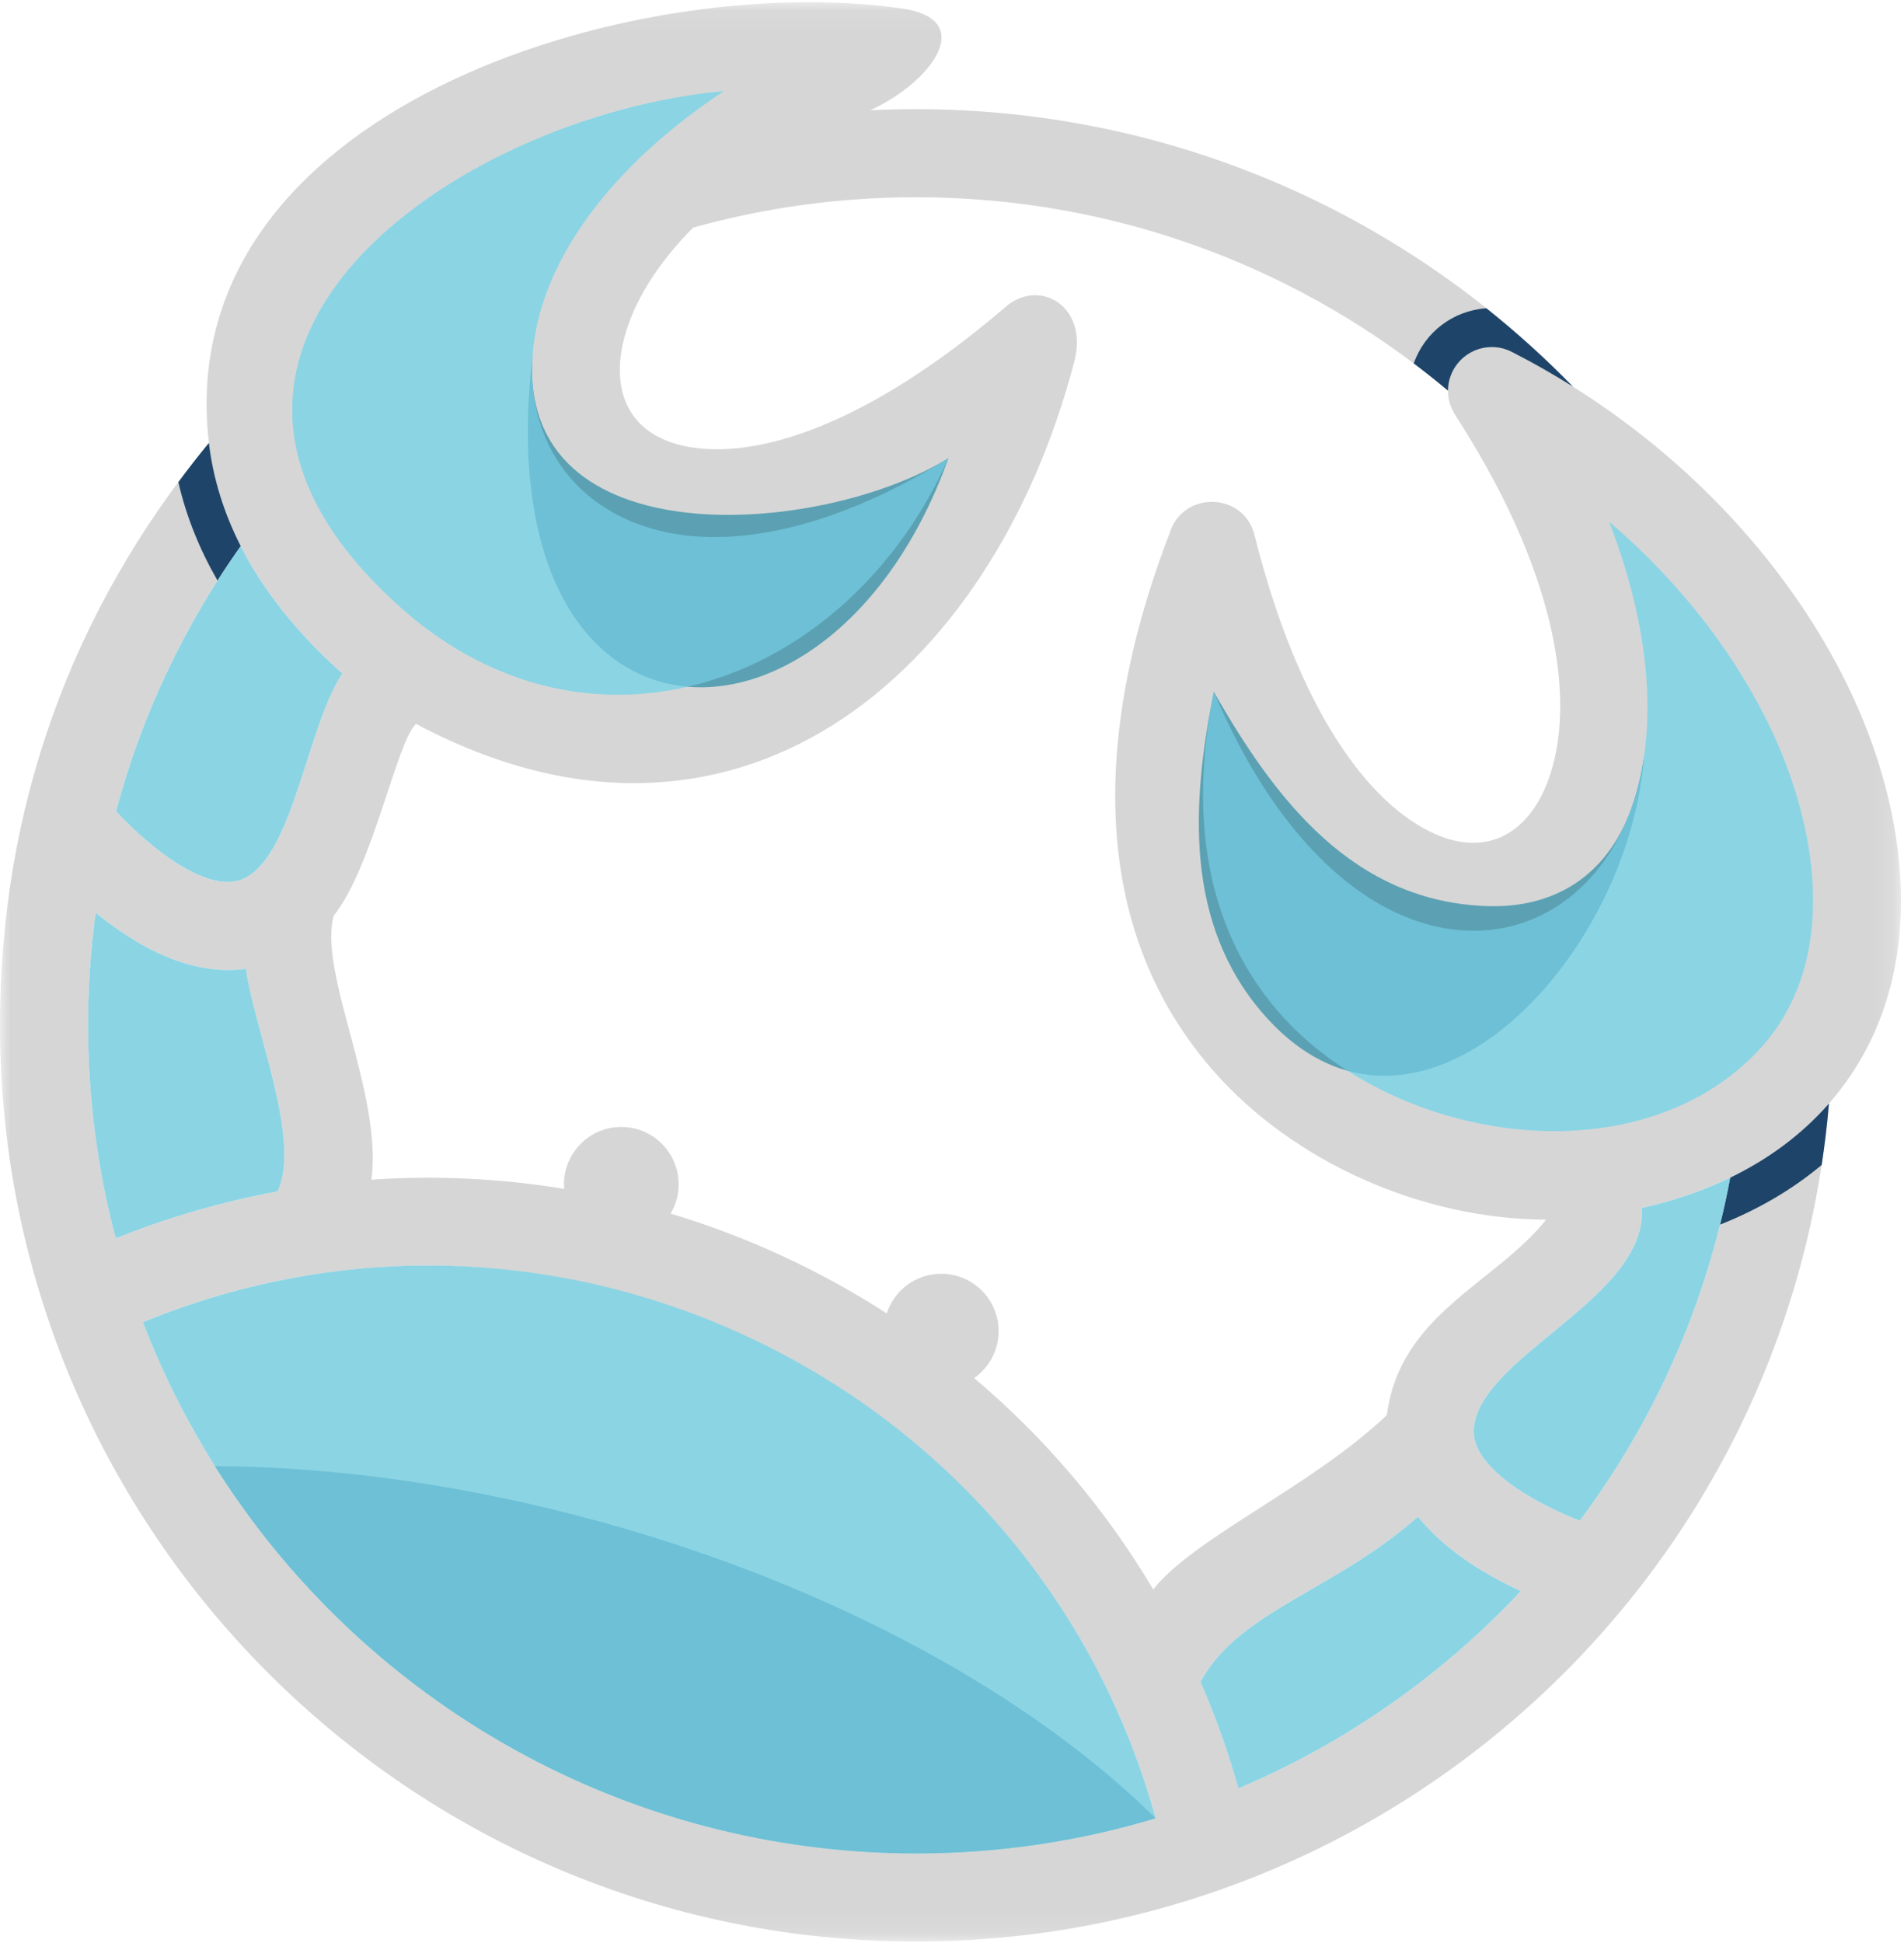
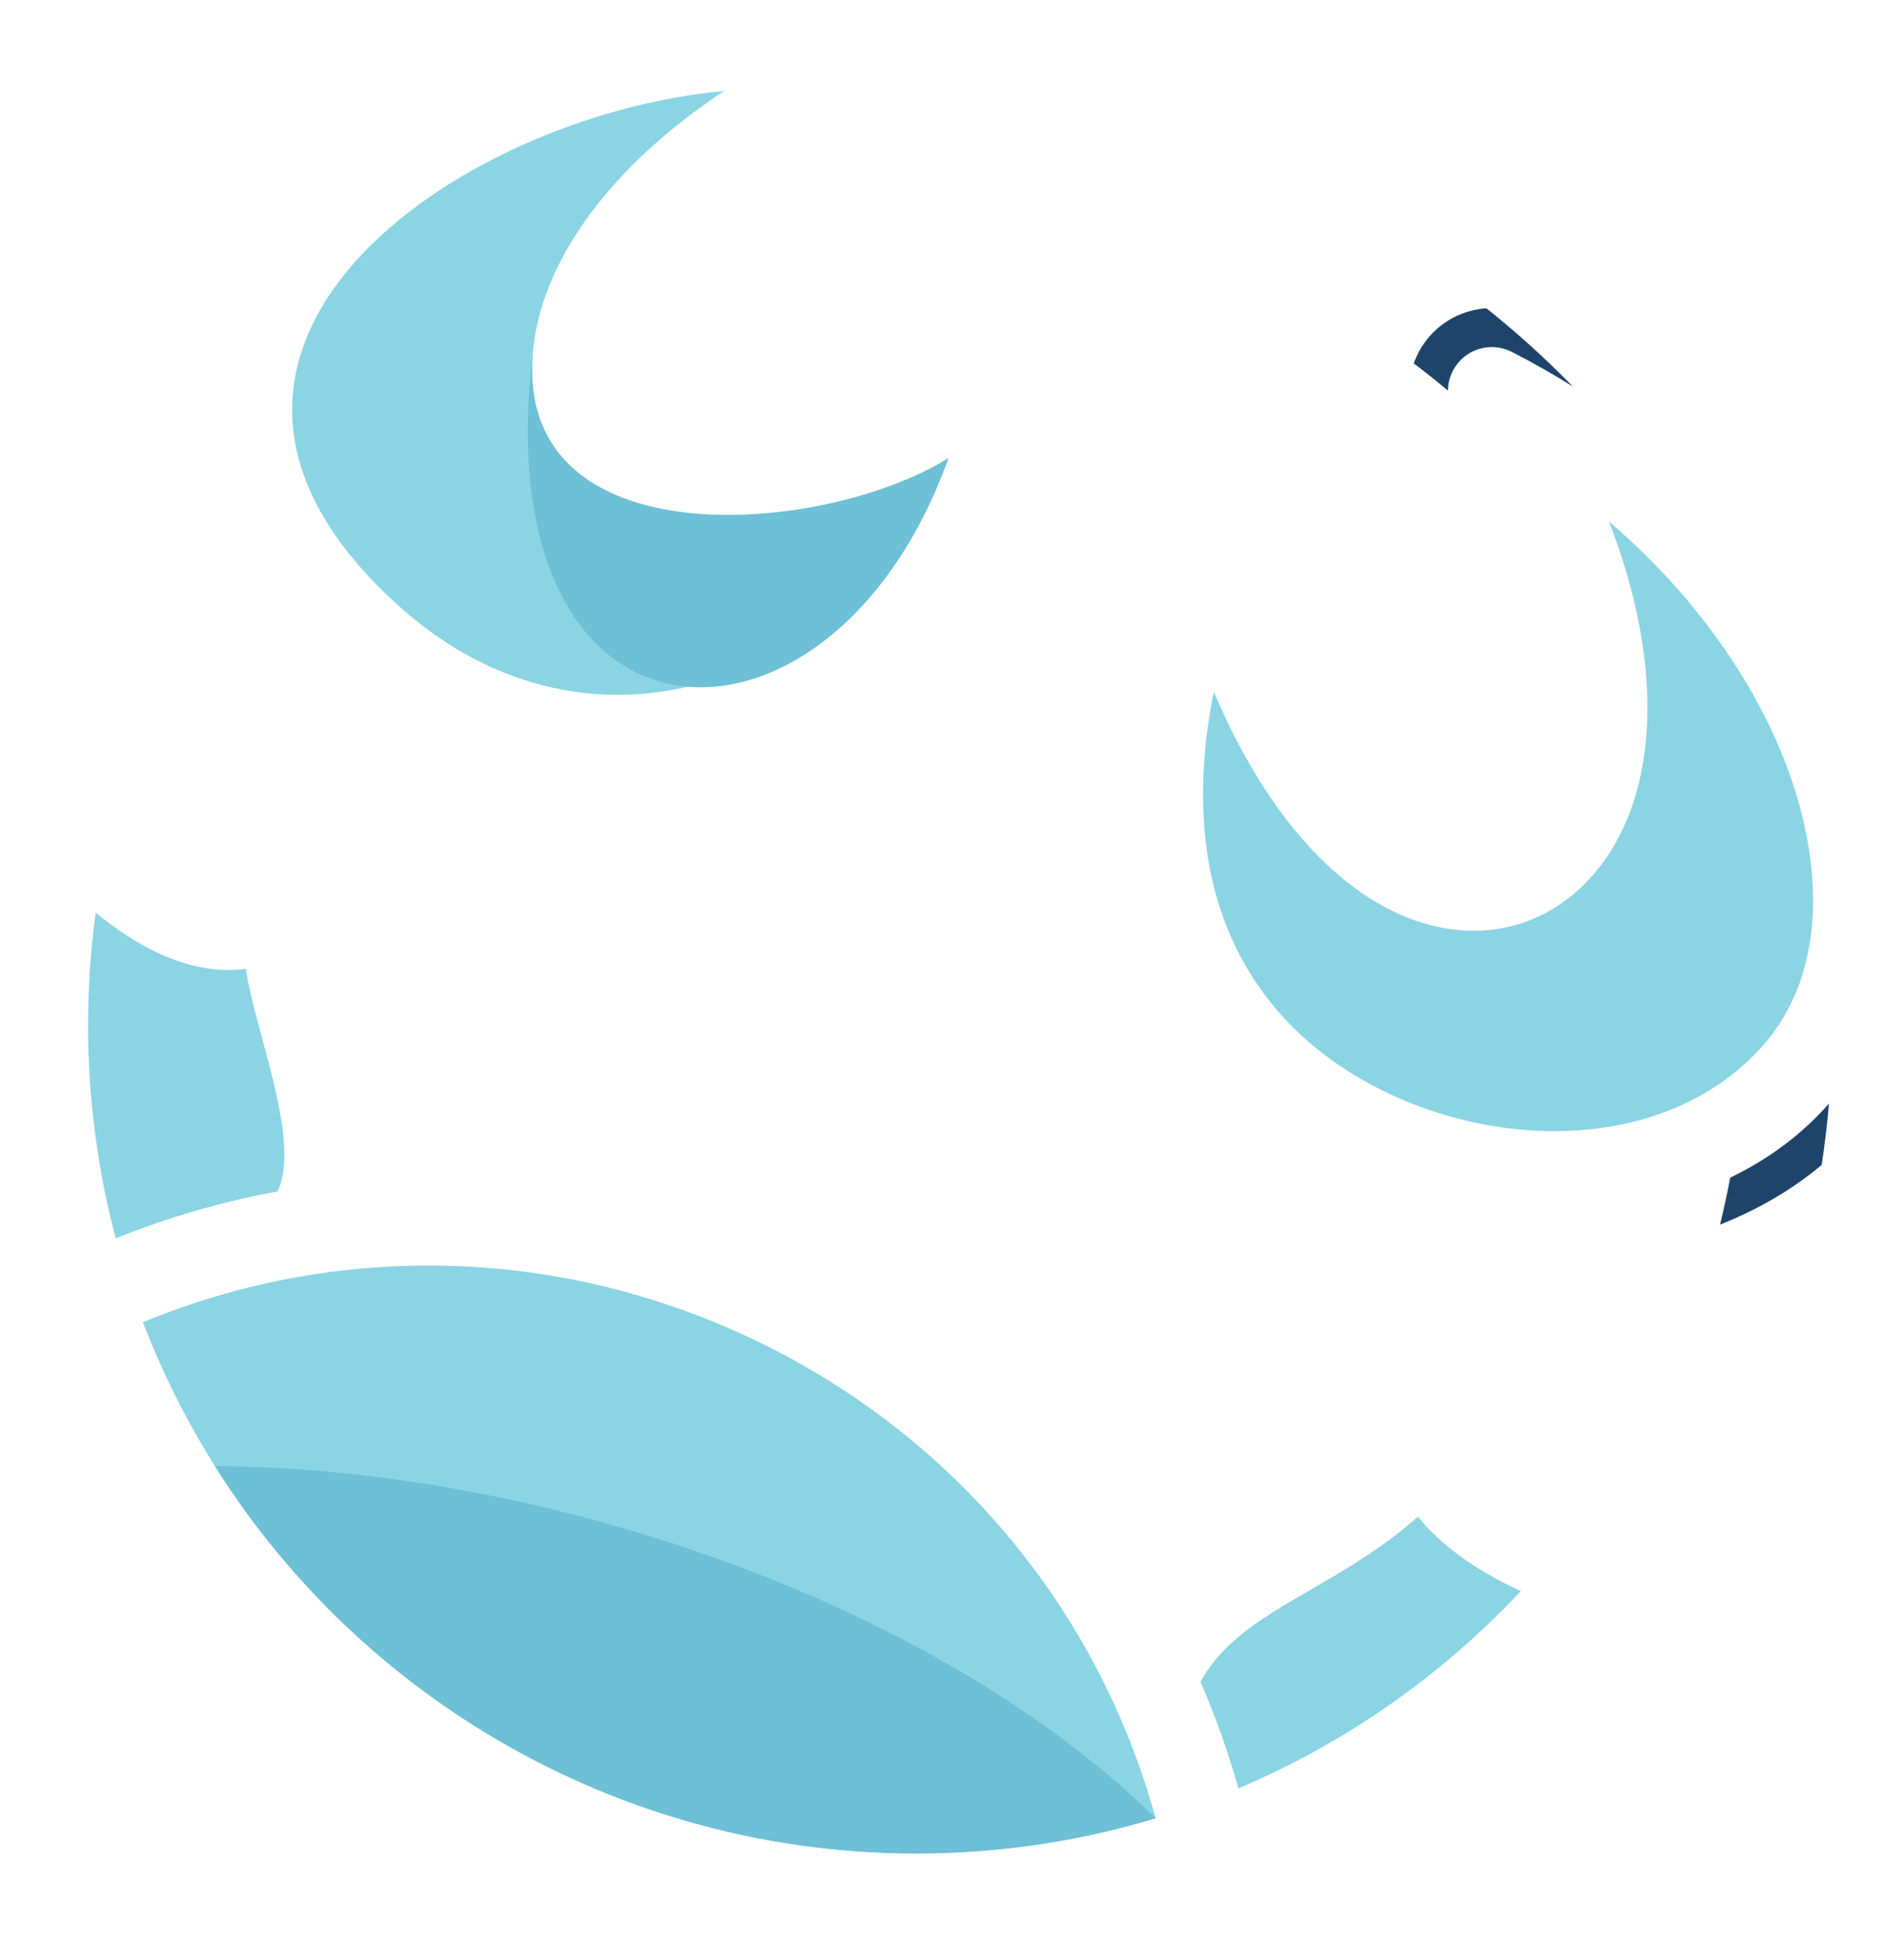
<svg xmlns="http://www.w3.org/2000/svg" xmlns:xlink="http://www.w3.org/1999/xlink" width="98px" height="100px" viewBox="0 0 98 100" version="1.1">
  <title>Group 30</title>
  <desc>Created with Sketch.</desc>
  <defs>
-     <polygon id="path-1" points="4.5045045e-05 0.075 97.844 0.075 97.844 99.887 4.5045045e-05 99.887" />
-   </defs>
+     </defs>
  <g id="Page-1" stroke="none" stroke-width="1" fill="none" fill-rule="evenodd">
    <g id="Landing-page" transform="translate(-1106, -188)">
      <g id="Group-8" transform="translate(1010, 165)">
        <g id="Group-30" transform="translate(96, 23)">
          <path d="M82.816,26.844 C85.176,32.926 85.245,38.035 83.96,41.617 C82.091,46.826 77.2,49.352 72.01,47.043 C68.643,45.546 65.139,41.885 62.475,35.601 C61.314,41.403 61.775,47.442 65.814,52.089 C71.539,58.678 83.868,60.761 90.29,54.296 C94.697,49.861 93.646,42.916 91.258,37.745 C89.471,33.88 86.599,30.07 82.816,26.844" id="Fill-1" fill="#8BD4E4" />
-           <path d="M76.613,46.636 C69.656,46.437 65.642,41.165 62.475,35.601 C61.314,41.403 60.978,47.53 65.017,52.177 C72.779,61.111 83.844,49.53 84.621,38.903 C84.48,39.884 84.256,40.791 83.96,41.617 C82.686,45.166 79.9,46.73 76.613,46.636" id="Fill-3" fill="#6DC0D5" />
          <path d="M34.425,27.419 C28.861,26.308 26.322,21.412 27.802,16.085 C28.821,12.419 31.829,8.289 37.269,4.685 C23.477,5.93 5.852,18.127 20.642,31.289 C30.421,39.99 43.647,35.225 48.82,23.576 C43.013,27.172 38.038,28.141 34.425,27.419" id="Fill-5" fill="#8BD4E4" />
          <path d="M27.423,18.18 C24.838,39.769 42.797,40.402 48.82,23.576 C42.288,27.621 26.539,28.816 27.423,18.18" id="Fill-7" fill="#6DC0D5" />
          <g id="Group-11" transform="translate(0, 0.037)">
            <mask id="mask-2" fill="white">
              <use xlink:href="#path-1" />
            </mask>
            <g id="Clip-10" />
            <path d="M90.29,54.259 C83.869,60.724 71.539,58.641 65.814,52.052 C61.775,47.404 61.314,41.365 62.475,35.564 C65.139,41.847 68.642,45.508 72.01,47.006 C77.199,49.315 82.091,46.789 83.96,41.58 C85.245,37.998 85.175,32.888 82.816,26.807 C86.599,30.033 89.471,33.843 91.257,37.708 C93.646,42.879 94.697,49.824 90.29,54.259 M81.315,78.222 C79.629,77.595 75.616,75.653 75.863,73.422 C76.28,69.683 84.746,66.782 84.513,62.133 C86.191,61.753 87.703,61.227 89.053,60.575 C87.84,67.101 85.138,73.106 81.315,78.222 M63.741,92.005 C63.214,90.136 62.565,88.302 61.789,86.521 C63.769,82.861 68.675,81.843 72.981,78.022 C74.348,79.708 76.326,80.954 78.277,81.851 C74.204,86.208 69.235,89.682 63.741,92.005 M59.357,81.766 C56.879,77.588 53.745,73.933 50.141,70.888 C50.901,70.354 51.399,69.47 51.399,68.471 C51.399,66.841 50.077,65.519 48.447,65.519 C47.136,65.519 46.025,66.375 45.64,67.557 C42.194,65.334 38.444,63.603 34.517,62.421 C34.779,61.98 34.93,61.465 34.93,60.915 C34.93,59.285 33.609,57.964 31.979,57.964 C30.253,57.964 28.901,59.435 29.037,61.151 C25.79,60.616 22.464,60.448 19.12,60.676 C19.692,56.226 16.371,50.016 17.176,47.096 C19.208,44.524 20.403,38.17 21.412,37.219 C37.763,45.918 51.042,34.852 55.296,18.567 C56.039,15.721 53.505,14.263 51.774,15.745 C44.648,21.861 38.914,23.657 35.311,22.937 C32.333,22.343 31.385,20.035 32.159,17.252 C32.646,15.5 33.785,13.584 35.672,11.679 C39.325,10.659 43.175,10.114 47.153,10.114 C57.576,10.114 67.124,13.856 74.529,20.068 C74.525,20.86 74.877,21.278 75.258,21.886 C80.268,29.849 81.084,36.229 79.71,40.057 C78.738,42.768 76.618,44.111 73.852,42.88 C70.498,41.388 66.856,36.611 64.57,27.498 C64.016,25.283 60.902,25.213 60.217,27.362 C56.692,36.482 55.531,47.108 62.396,55.009 C66.56,59.801 73.25,62.719 79.584,62.733 C76.933,66.036 72.058,67.594 71.383,72.789 C67.536,76.459 61.476,79.085 59.357,81.766 M47.153,95.354 C29.468,95.354 13.666,84.445 7.355,68.013 C28.765,59.185 53.34,71.224 59.482,93.543 C55.579,94.72 51.44,95.354 47.153,95.354 M4.925,46.937 C7.047,48.675 9.818,50.219 12.657,49.821 C13.099,52.967 15.528,58.683 14.285,61.283 C11.44,61.805 8.64,62.616 5.957,63.696 C4.511,58.25 4.165,52.519 4.925,46.937 M12.39,28.071 C13.526,30.303 15.245,32.51 17.624,34.628 C15.813,37.338 15.144,43.762 12.673,45.12 C10.606,46.255 7.059,42.92 5.973,41.71 C7.298,36.749 9.495,32.145 12.39,28.071 M37.269,4.648 C31.829,8.251 28.821,12.382 27.802,16.048 C26.322,21.375 28.861,26.271 34.425,27.382 C38.038,28.103 43.013,27.135 48.82,23.539 C43.647,35.187 30.421,39.953 20.642,31.252 C5.852,18.09 23.477,5.892 37.269,4.648 M80.955,19.858 C72.051,10.702 59.927,5.581 47.153,5.581 C46.362,5.581 45.575,5.6 44.793,5.639 C47.885,4.227 50.39,0.963 46.397,0.395 C32.622,-1.582 8.738,5.578 10.753,22.76 C3.611,31.423 4.5045045e-05,41.637 4.5045045e-05,52.734 C4.5045045e-05,78.775 21.112,99.887 47.153,99.887 C71.633,99.887 92.076,81.123 94.136,56.759 C99.297,50.856 98.45,42.488 95.366,35.813 C92.621,29.874 87.653,24.063 80.955,19.858" id="Fill-9" fill="#000000" opacity="0.402" mask="url(#mask-2)" />
          </g>
          <path d="M72.766,18.704 C73.366,19.155 73.954,19.622 74.529,20.105 C74.531,19.763 74.61,19.416 74.776,19.091 C75.344,17.981 76.703,17.541 77.813,18.109 C78.898,18.664 79.945,19.26 80.953,19.893 C79.557,18.458 78.071,17.113 76.504,15.865 C74.799,15.98 73.331,17.095 72.766,18.704" id="Fill-12" fill="#1E4569" />
          <path d="M89.053,60.612 C88.901,61.426 88.727,62.231 88.53,63.028 C90.416,62.28 92.189,61.274 93.763,59.956 C93.923,58.913 94.048,57.858 94.138,56.794 C92.72,58.415 90.99,59.675 89.053,60.612" id="Fill-14" fill="#1E4569" />
-           <path d="M9.181,24.813 C9.593,26.616 10.29,28.306 11.196,29.88 C11.58,29.279 11.978,28.688 12.39,28.108 C11.542,26.441 10.97,24.656 10.752,22.797 C10.211,23.454 9.686,24.126 9.181,24.813" id="Fill-16" fill="#1E4569" />
-           <path d="M12.39,28.108 C9.495,32.182 7.298,36.787 5.973,41.747 C7.059,42.957 10.606,46.292 12.673,45.157 C15.144,43.799 15.813,37.375 17.624,34.665 C15.245,32.547 13.526,30.34 12.39,28.108" id="Fill-18" fill="#8BD4E4" />
          <path d="M4.925,46.974 C4.165,52.557 4.511,58.287 5.957,63.734 C8.64,62.654 11.44,61.843 14.285,61.32 C15.528,58.72 13.099,53.004 12.657,49.859 C9.818,50.256 7.047,48.712 4.925,46.974" id="Fill-20" fill="#8BD4E4" />
          <path d="M39.63,69.353 C29.507,64.232 17.818,63.736 7.355,68.05 C13.666,84.482 29.468,95.391 47.153,95.391 C51.44,95.391 55.579,94.757 59.482,93.58 C56.577,83.022 49.422,74.306 39.63,69.353" id="Fill-22" fill="#8BD4E4" />
          <path d="M11.062,75.457 C18.748,87.679 32.284,95.391 47.153,95.391 C51.44,95.391 55.579,94.757 59.482,93.58 C53.12,87.296 43.011,81.663 30.963,78.337 C24.016,76.419 17.229,75.492 11.062,75.457" id="Fill-24" fill="#6DC0D5" />
          <path d="M72.981,78.059 C68.675,81.88 63.769,82.898 61.789,86.559 C62.565,88.339 63.214,90.173 63.741,92.042 C69.235,89.719 74.204,86.245 78.277,81.888 C76.326,80.991 74.348,79.745 72.981,78.059" id="Fill-26" fill="#8BD4E4" />
-           <path d="M75.863,73.459 C75.616,75.691 79.629,77.632 81.315,78.26 C85.138,73.143 87.84,67.139 89.053,60.612 C87.703,61.264 86.191,61.79 84.513,62.17 C84.746,66.819 76.28,69.72 75.863,73.459" id="Fill-28" fill="#8BD4E4" />
        </g>
      </g>
    </g>
  </g>
</svg>